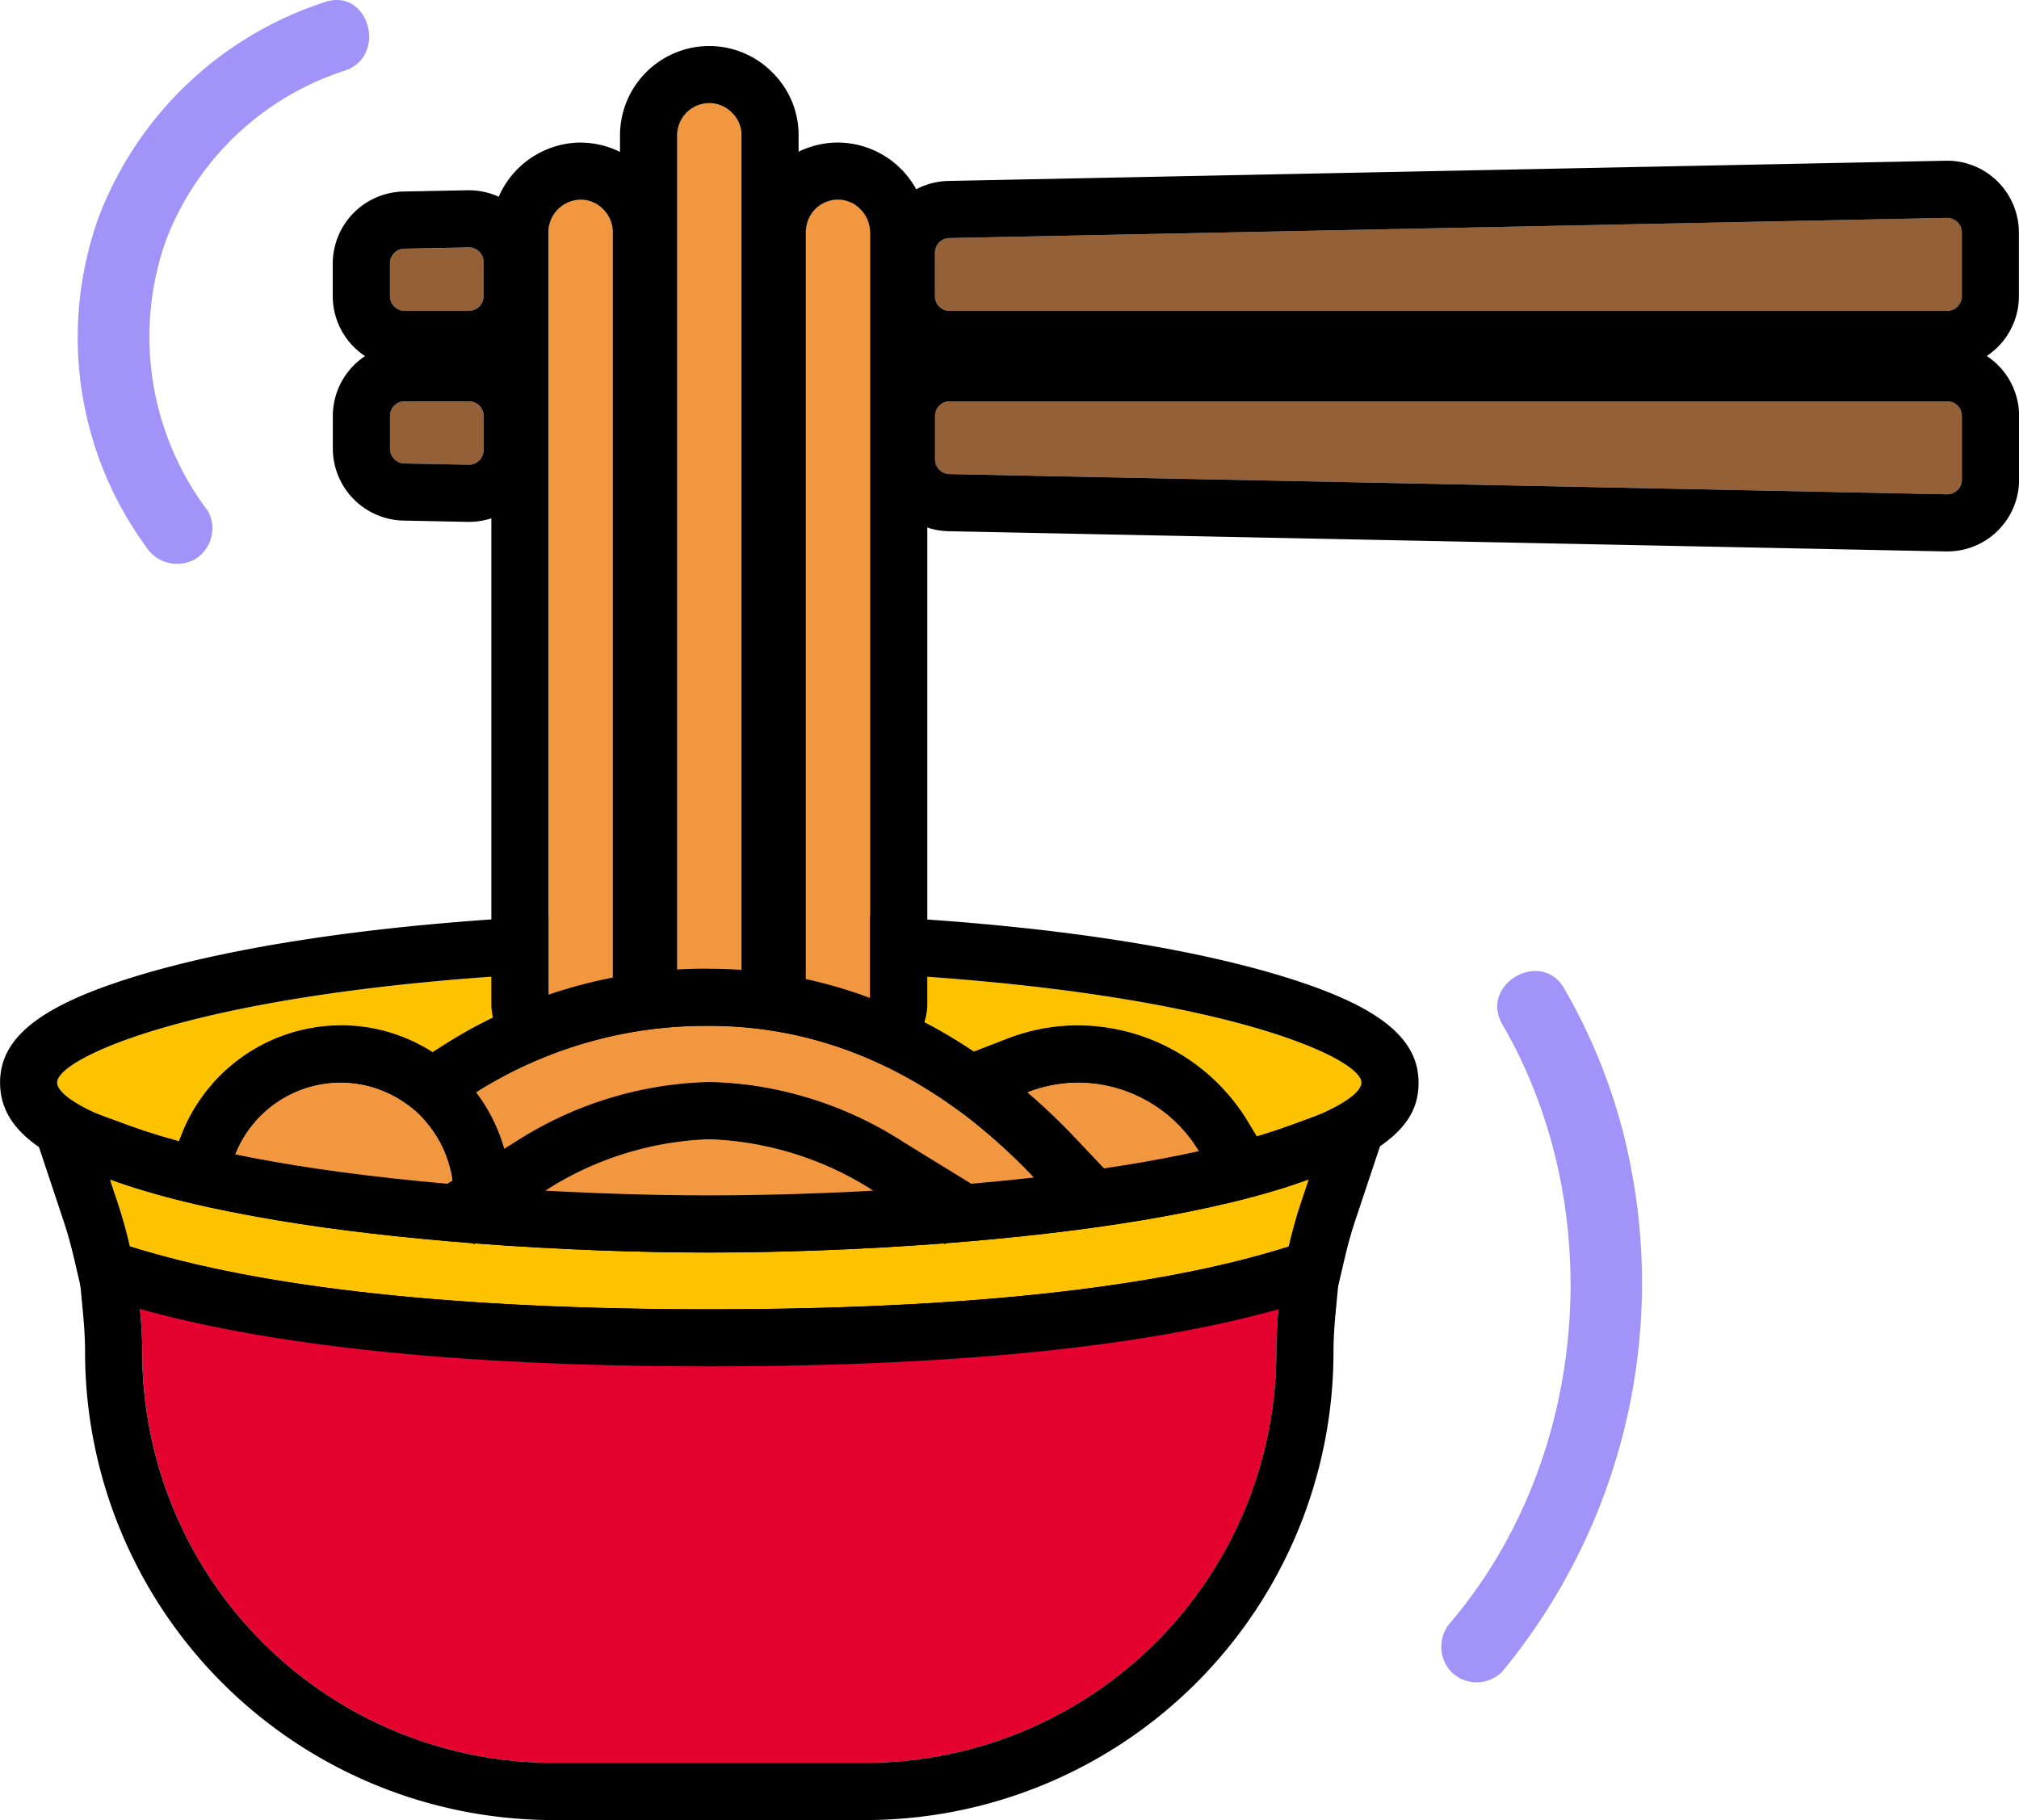
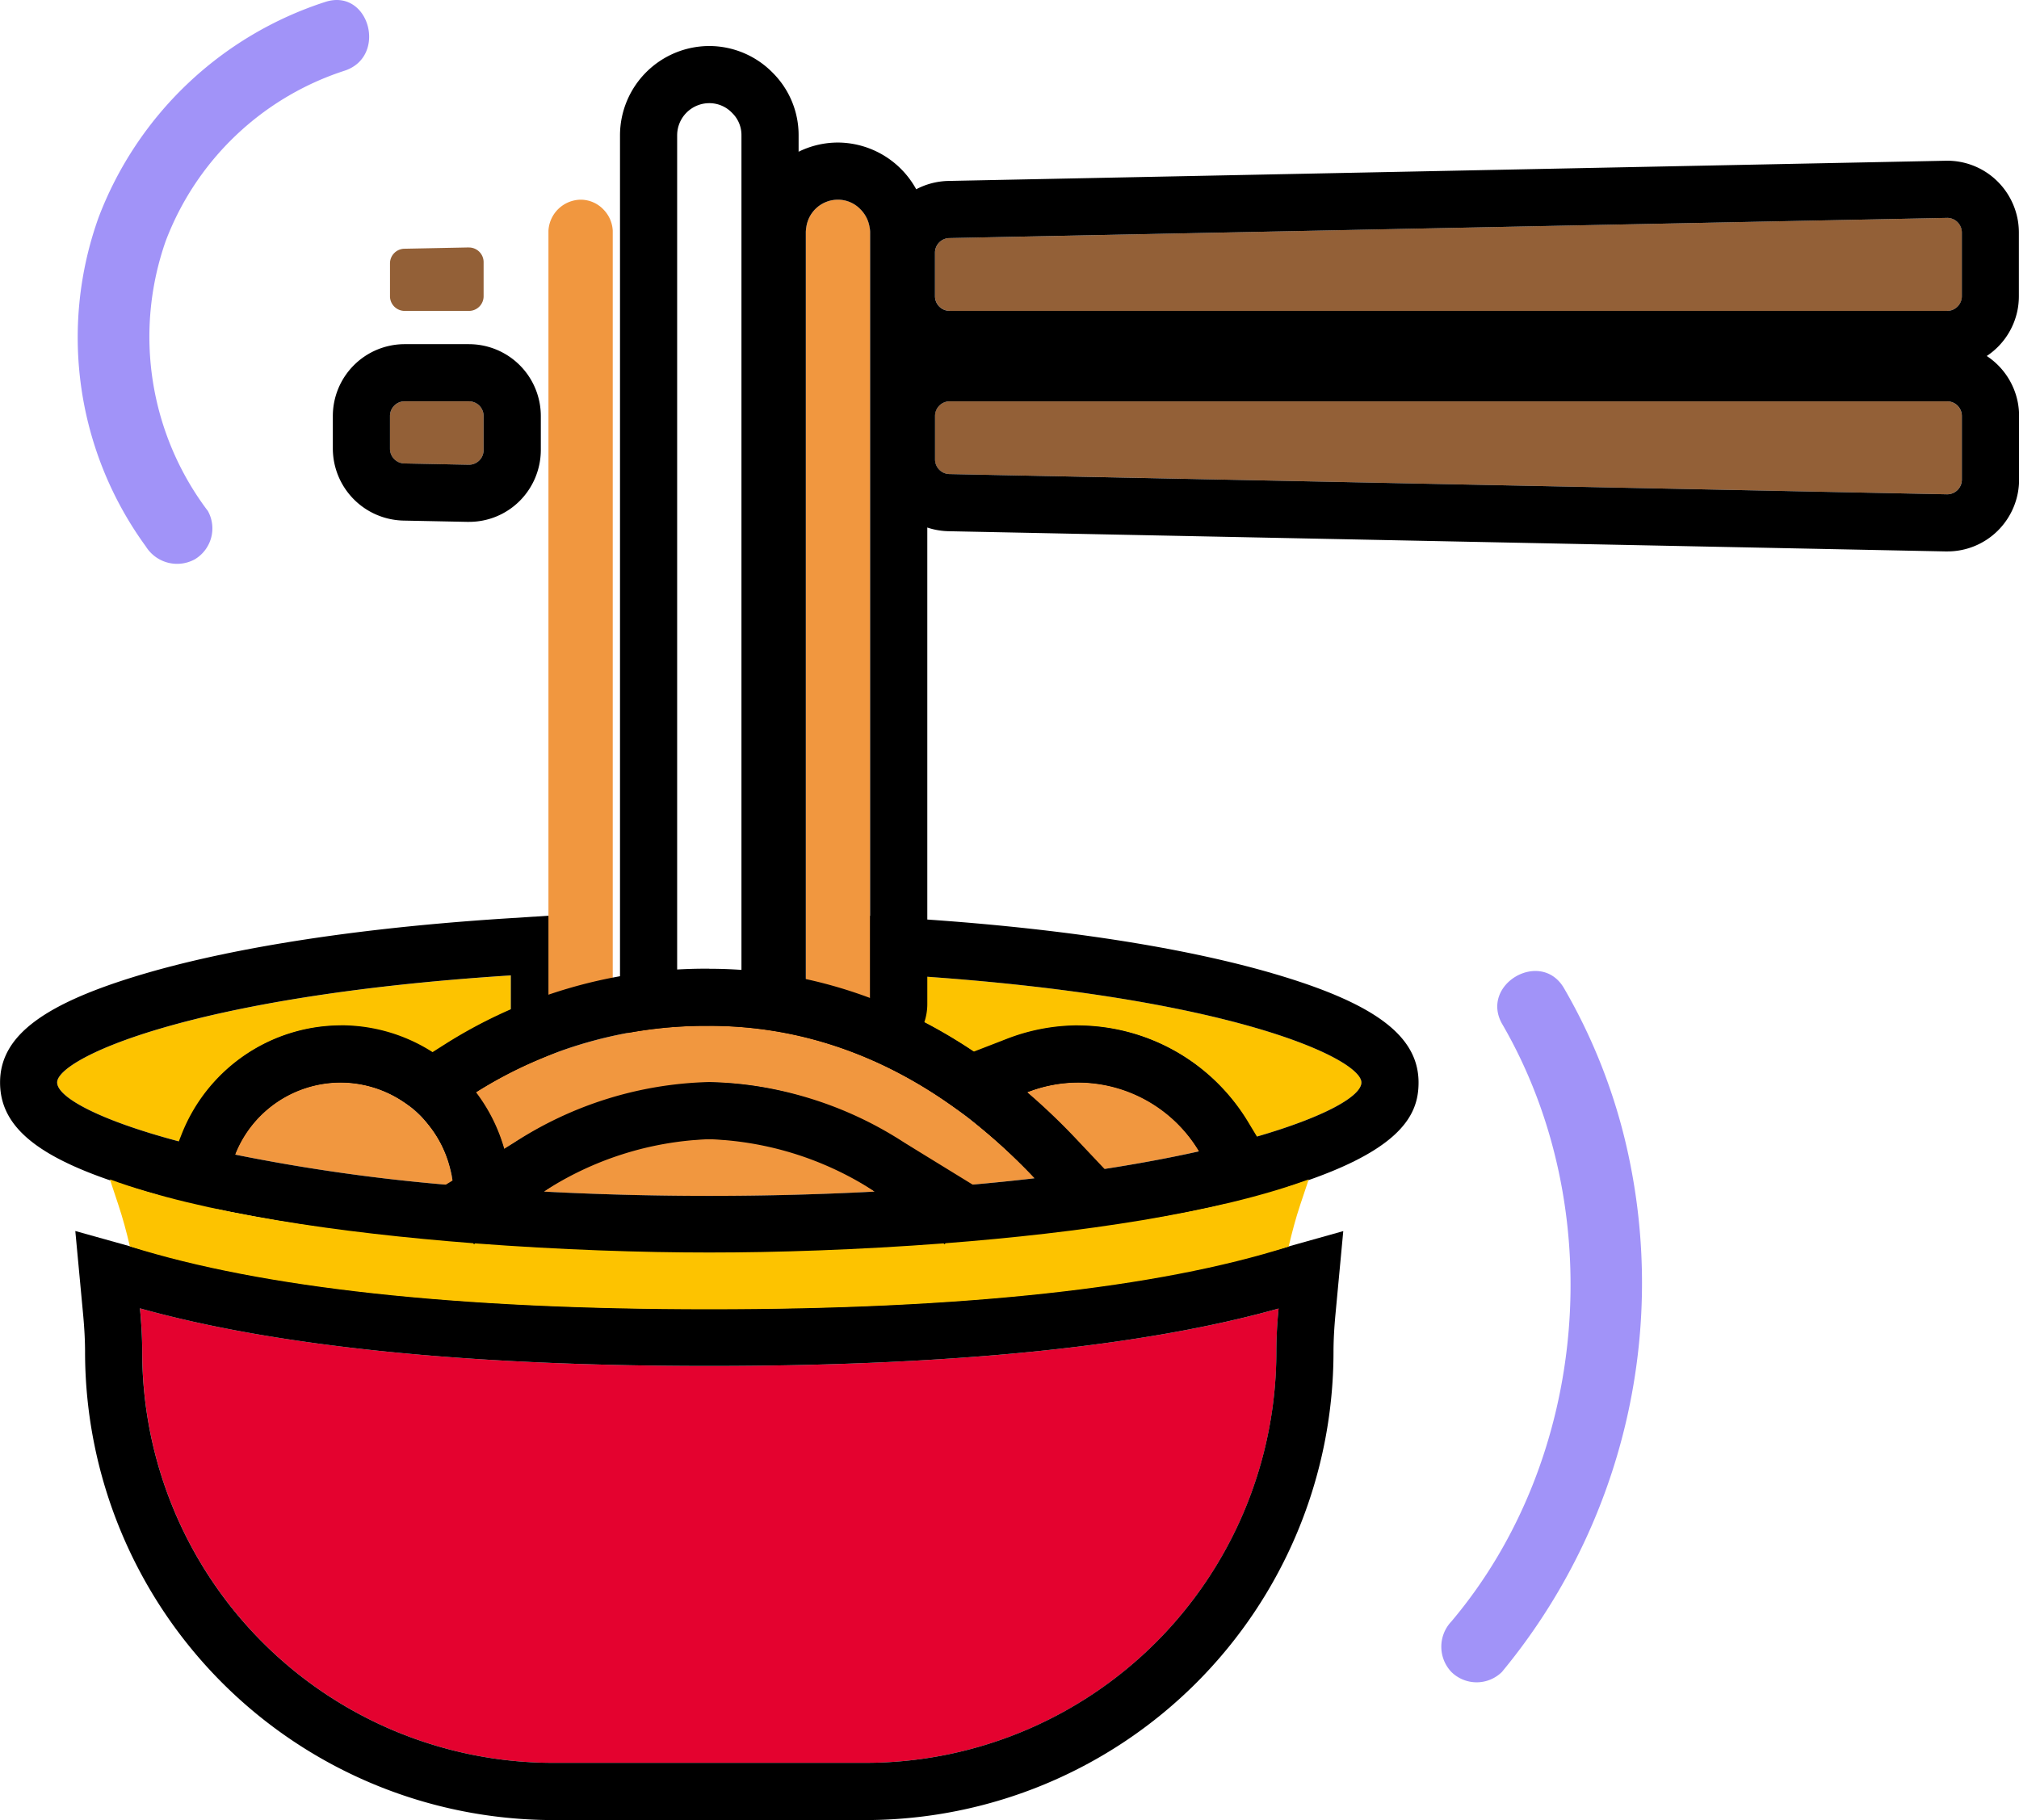
<svg xmlns="http://www.w3.org/2000/svg" id="Composant_8_1" data-name="Composant 8 – 1" width="141.303" height="127.397" viewBox="0 0 141.303 127.397">
  <g id="Groupe_276" data-name="Groupe 276" transform="translate(-5921.117 -421.288)">
    <g id="Groupe_275" data-name="Groupe 275">
      <g id="Groupe_259" data-name="Groupe 259">
        <path id="Tracé_416" data-name="Tracé 416" d="M6016.4,497.062c0,.946-2.516,2.4-7.4,3.81a13.783,13.783,0,0,0-19.506-5.81,35.888,35.888,0,0,0-4.84-2.784v-2.709C6007.194,491.01,6016.4,495.4,6016.4,497.062Z" fill="#fdc300" />
        <path id="Tracé_417" data-name="Tracé 417" d="M5984.648,489.569c22.546,1.44,31.749,5.834,31.749,7.493,0,.946-2.516,2.4-7.4,3.81a13.785,13.785,0,0,0-19.506-5.811,35.991,35.991,0,0,0-4.84-2.783v-2.709m-4-4.264v9.5l2.279,1.086a31.927,31.927,0,0,1,4.3,2.473l2.1,1.442,2.195-1.3a9.784,9.784,0,0,1,13.876,4.135l1.478,3.005,3.218-.926c9.074-2.613,10.3-5.335,10.3-7.654,0-3.28-3.082-5.574-10.305-7.67-4.445-1.29-12.423-3-25.189-3.815l-4.255-.272Z" />
      </g>
      <g id="Groupe_260" data-name="Groupe 260">
        <path id="Tracé_418" data-name="Tracé 418" d="M5956.867,489.569v2.4a34.185,34.185,0,0,0-5.479,3.02,11.847,11.847,0,0,0-17.677,6.215c-5.693-1.506-8.594-3.121-8.594-4.145C5925.117,495.4,5934.321,491.01,5956.867,489.569Z" fill="#fdc300" />
        <path id="Tracé_419" data-name="Tracé 419" d="M5956.867,489.569v2.4a34.261,34.261,0,0,0-5.479,3.02,11.847,11.847,0,0,0-17.677,6.215c-5.693-1.506-8.594-3.121-8.594-4.145,0-1.659,9.2-6.053,31.75-7.493m4-4.264-4.255.272c-12.766.816-20.745,2.525-25.19,3.815-7.223,2.1-10.3,4.39-10.3,7.67,0,3.516,3.353,5.838,11.571,8.012l3.616.957,1.2-3.544a7.847,7.847,0,0,1,11.721-4.132l2.219,1.429,2.187-1.478a30.285,30.285,0,0,1,4.84-2.668l2.4-1.048V485.3Z" />
      </g>
      <g id="Groupe_261" data-name="Groupe 261">
        <path id="Tracé_420" data-name="Tracé 420" d="M5977.543,437.225a2.236,2.236,0,0,1,2.223-1.959,2.178,2.178,0,0,1,1.576.675,2.256,2.256,0,0,1,.638,1.252,1.7,1.7,0,0,1,.038.325v54.051h-4.5V437.518A2.188,2.188,0,0,1,5977.543,437.225Z" fill="#f1973f" />
        <path id="Tracé_421" data-name="Tracé 421" d="M5979.762,435.266h0a2.178,2.178,0,0,1,1.576.675,2.255,2.255,0,0,1,.638,1.253,1.677,1.677,0,0,1,.038.324v54.051h-4.5V437.518a2.188,2.188,0,0,1,.029-.293,2.236,2.236,0,0,1,2.219-1.959m.009-4h-.009a6.245,6.245,0,0,0-6.177,5.379,6.142,6.142,0,0,0-.069.744c0,.043,0,.086,0,.129v54.051a4,4,0,0,0,4,4h4.5a4,4,0,0,0,4-4V437.446a5.657,5.657,0,0,0-.1-.98,6.288,6.288,0,0,0-6.142-5.2Z" />
      </g>
      <g id="Groupe_262" data-name="Groupe 262">
        <path id="Tracé_422" data-name="Tracé 422" d="M5961.749,435.266a2.207,2.207,0,0,1,1.608.693,2.277,2.277,0,0,1,.644,1.471v54.139h-4.5V475.8h0V437.443A2.294,2.294,0,0,1,5961.749,435.266Z" fill="#f1973f" />
-         <path id="Tracé_423" data-name="Tracé 423" d="M5961.75,435.266a2.209,2.209,0,0,1,1.607.693,2.277,2.277,0,0,1,.644,1.471v54.139h-4.5V437.443a2.294,2.294,0,0,1,2.252-2.177h0m0-4h-.071a6.313,6.313,0,0,0-6.177,5.974c0,.068,0,.135,0,.2v54.126a4,4,0,0,0,4,4h4.5a4,4,0,0,0,4-4V437.43c0-.068,0-.137,0-.2a6.289,6.289,0,0,0-6.246-5.959Z" />
      </g>
      <g id="Groupe_267" data-name="Groupe 267">
        <g id="Groupe_263" data-name="Groupe 263">
          <path id="Tracé_424" data-name="Tracé 424" d="M5953.936,438.609h-.02l-4.5.09a1.027,1.027,0,0,0-1.005,1.026v2.3a1.027,1.027,0,0,0,1.026,1.026h4.5a1.026,1.026,0,0,0,1.026-1.026v-2.387a1.026,1.026,0,0,0-1.026-1.026Z" fill="#936037" />
-           <path id="Tracé_425" data-name="Tracé 425" d="M5953.936,438.609a1.026,1.026,0,0,1,1.026,1.026v2.387a1.026,1.026,0,0,1-1.026,1.026h-4.5a1.027,1.027,0,0,1-1.026-1.026v-2.3a1.027,1.027,0,0,1,1.005-1.026l4.5-.09h.02m0-4h-.071l-.045,0-4.489.089a5.054,5.054,0,0,0-4.925,5.025v2.3a5.032,5.032,0,0,0,5.026,5.026h4.5a5.031,5.031,0,0,0,5.026-5.026v-2.387a5.055,5.055,0,0,0-1.508-3.589,5,5,0,0,0-3.518-1.437Z" />
        </g>
        <g id="Groupe_264" data-name="Groupe 264">
          <path id="Tracé_426" data-name="Tracé 426" d="M5953.936,449.381h-4.5a1.026,1.026,0,0,0-1.026,1.025v2.3a1.026,1.026,0,0,0,1.005,1.025l4.5.09h.02a1.026,1.026,0,0,0,1.026-1.025v-2.388A1.025,1.025,0,0,0,5953.936,449.381Z" fill="#936037" />
          <path id="Tracé_427" data-name="Tracé 427" d="M5953.936,449.381a1.025,1.025,0,0,1,1.026,1.025v2.388a1.026,1.026,0,0,1-1.026,1.025h-.02l-4.5-.09a1.026,1.026,0,0,1-1.005-1.025v-2.3a1.026,1.026,0,0,1,1.026-1.025h4.5m0-4h-4.5a5.032,5.032,0,0,0-5.026,5.025v2.3a5.053,5.053,0,0,0,4.925,5.024l4.473.09h.132a5,5,0,0,0,3.518-1.436,5.057,5.057,0,0,0,1.508-3.589v-2.388a5.031,5.031,0,0,0-5.026-5.025Z" />
        </g>
        <g id="Groupe_265" data-name="Groupe 265">
          <path id="Tracé_428" data-name="Tracé 428" d="M6057.394,449.381h-69.816a1.025,1.025,0,0,0-1.025,1.025v3.041a1.025,1.025,0,0,0,1,1.025l69.817,1.417h.02a1.026,1.026,0,0,0,1.026-1.026v-4.457A1.025,1.025,0,0,0,6057.394,449.381Z" fill="#936037" />
          <path id="Tracé_429" data-name="Tracé 429" d="M6057.394,449.381a1.025,1.025,0,0,1,1.026,1.025v4.457a1.026,1.026,0,0,1-1.026,1.026h-.02l-69.817-1.417a1.025,1.025,0,0,1-1-1.025v-3.041a1.025,1.025,0,0,1,1.025-1.025h69.816m0-4h-69.816a5.03,5.03,0,0,0-5.025,5.025v3.041a5.053,5.053,0,0,0,4.924,5.025l69.78,1.415.041,0h.1a5,5,0,0,0,3.519-1.437,5.053,5.053,0,0,0,1.507-3.589v-4.457a5.031,5.031,0,0,0-5.026-5.025Z" />
        </g>
        <g id="Groupe_266" data-name="Groupe 266">
          <path id="Tracé_430" data-name="Tracé 430" d="M6058.112,436.833a1.022,1.022,0,0,0-.718-.294h-.02l-69.817,1.414a1.025,1.025,0,0,0-1,1.025v3.043a1.026,1.026,0,0,0,1.025,1.026h69.816a1.026,1.026,0,0,0,1.026-1.026v-4.457A1.023,1.023,0,0,0,6058.112,436.833Z" fill="#936037" />
          <path id="Tracé_431" data-name="Tracé 431" d="M6057.394,436.539a1.028,1.028,0,0,1,1.026,1.026v4.457a1.026,1.026,0,0,1-1.026,1.026h-69.816a1.026,1.026,0,0,1-1.025-1.026v-3.043a1.025,1.025,0,0,1,1-1.025l69.817-1.414h.02m0-4h-.076l-.045,0-69.8,1.414a5.052,5.052,0,0,0-4.923,5.024v3.043a5.031,5.031,0,0,0,5.025,5.026h69.816a5.031,5.031,0,0,0,5.026-5.026v-4.457a5.054,5.054,0,0,0-1.51-3.591,5,5,0,0,0-3.516-1.435Z" />
        </g>
      </g>
      <g id="Groupe_268" data-name="Groupe 268">
-         <path id="Tracé_432" data-name="Tracé 432" d="M5968.5,430.761a2.252,2.252,0,0,1,2.252-2.252,2.206,2.206,0,0,1,1.6.689,2.156,2.156,0,0,1,.648,1.563v60.808h-4.5Z" fill="#f1973f" />
        <path id="Tracé_433" data-name="Tracé 433" d="M5970.761,428.509a2.2,2.2,0,0,1,1.6.689,2.156,2.156,0,0,1,.648,1.563v60.808h-4.5V430.761a2.252,2.252,0,0,1,2.252-2.252h0m0-4h0a6.26,6.26,0,0,0-6.252,6.252v60.808a4,4,0,0,0,4,4h4.5a4,4,0,0,0,4-4V430.761a6.157,6.157,0,0,0-1.8-4.367,6.227,6.227,0,0,0-4.452-1.885Z" />
      </g>
      <g id="Groupe_269" data-name="Groupe 269">
        <path id="Tracé_434" data-name="Tracé 434" d="M5998.286,503.134a46.862,46.862,0,0,0-5.3-5.382,9.8,9.8,0,0,1,12.053,4.128C6003.045,502.324,6000.8,502.749,5998.286,503.134Z" fill="#f1973f" />
        <path id="Tracé_435" data-name="Tracé 435" d="M5996.554,497.062a9.926,9.926,0,0,1,8.483,4.818c-1.992.444-4.241.869-6.751,1.254a46.782,46.782,0,0,0-5.3-5.382,9.888,9.888,0,0,1,3.57-.69m0-4a13.866,13.866,0,0,0-5.014.96l-6.233,2.412,5.071,4.353a42.9,42.9,0,0,1,4.847,4.922l1.447,1.719,2.221-.34c2.488-.382,4.848-.82,7.015-1.3l5.425-1.211-2.871-4.759a13.994,13.994,0,0,0-11.908-6.752Z" />
      </g>
      <g id="Groupe_270" data-name="Groupe 270">
        <path id="Tracé_436" data-name="Tracé 436" d="M5993.534,503.765c-1.578.186-3.245.351-4.983.5-2.865-2.393-9.634-7.2-17.794-7.2a26.987,26.987,0,0,0-14.355,4.681,11.856,11.856,0,0,0-2.008-3.979,30.1,30.1,0,0,1,16.363-4.671C5980.907,493.093,5988.472,498.4,5993.534,503.765Z" fill="#f1973f" />
        <path id="Tracé_437" data-name="Tracé 437" d="M5970.757,493.093c10.15,0,17.714,5.31,22.777,10.672-1.578.186-3.245.351-4.983.5-2.865-2.393-9.634-7.2-17.794-7.2a26.987,26.987,0,0,0-14.355,4.681,11.856,11.856,0,0,0-2.008-3.979,30.1,30.1,0,0,1,16.363-4.671m0-4a34.055,34.055,0,0,0-18.5,5.291l-3.7,2.343,2.671,3.475a7.857,7.857,0,0,1,1.333,2.639l1.483,5.2,4.536-2.935c2.849-1.843,7.274-4.039,12.182-4.039,6.965,0,12.971,4.388,15.23,6.275l1.266,1.058,1.644-.143c1.9-.165,3.572-.333,5.106-.515l7.9-.934-5.462-5.784c-7.366-7.8-16.248-11.926-25.685-11.926Z" />
      </g>
      <g id="Groupe_271" data-name="Groupe 271">
        <path id="Tracé_438" data-name="Tracé 438" d="M5952.823,504.255a130.41,130.41,0,0,1-15.256-2.147,7.914,7.914,0,0,1,15.256,2.147Z" fill="#f1973f" />
        <path id="Tracé_439" data-name="Tracé 439" d="M5944.961,497.062a7.92,7.92,0,0,1,7.862,7.193,130.41,130.41,0,0,1-15.256-2.147,7.971,7.971,0,0,1,7.394-5.046m0-4a12.028,12.028,0,0,0-11.118,7.586l-1.727,4.4,4.63.971a134.458,134.458,0,0,0,15.73,2.217l4.781.416-.452-4.778a11.869,11.869,0,0,0-11.844-10.816Z" />
      </g>
      <g id="Groupe_272" data-name="Groupe 272">
        <path id="Tracé_440" data-name="Tracé 440" d="M5982.34,504.7c-3.592.188-7.435.3-11.583.3s-7.991-.113-11.582-.3a20.121,20.121,0,0,1,23.165,0Z" fill="#f1973f" />
        <path id="Tracé_441" data-name="Tracé 441" d="M5970.757,501.03a22.68,22.68,0,0,1,11.583,3.668c-3.592.188-7.435.3-11.583.3s-7.991-.113-11.582-.3a22.683,22.683,0,0,1,11.582-3.668m0-4a26.143,26.143,0,0,0-13.676,4.259l-10.955,6.73,12.839.673c3.937.207,7.794.307,11.792.307s7.856-.1,11.793-.307l12.838-.673-10.954-6.73a26.144,26.144,0,0,0-13.677-4.259Z" />
      </g>
      <g id="Groupe_273" data-name="Groupe 273">
        <path id="Tracé_442" data-name="Tracé 442" d="M5981.7,544.686h-21.879a28.78,28.78,0,0,1-28.748-28.747c0-1.028-.063-2.05-.159-3.068,9.549,2.667,22.9,4.034,39.846,4.034,17.026,0,30.375-1.363,39.844-4.02-.1,1.014-.157,2.03-.157,3.054A28.78,28.78,0,0,1,5981.7,544.686Z" fill="#e4022f" />
        <path id="Tracé_443" data-name="Tracé 443" d="M5930.911,512.871c9.549,2.667,22.9,4.034,39.846,4.034,17.026,0,30.375-1.363,39.844-4.02-.1,1.014-.157,2.03-.157,3.054a28.78,28.78,0,0,1-28.747,28.747h-21.88a28.78,28.78,0,0,1-28.747-28.747c0-1.028-.063-2.05-.159-3.068m-4.524-5.417.542,5.79c.095,1.016.141,1.9.141,2.7a32.785,32.785,0,0,0,32.747,32.747h21.88a32.784,32.784,0,0,0,32.747-32.747c0-.806.046-1.682.14-2.68l.544-5.8-5.608,1.574c-9.154,2.569-22.2,3.871-38.763,3.871-16.492,0-29.536-1.307-38.77-3.886l-5.6-1.565Z" />
      </g>
      <g id="Groupe_274" data-name="Groupe 274">
        <path id="Tracé_444" data-name="Tracé 444" d="M6012.125,505.593c-.325.974-.587,1.96-.819,2.956-9.148,2.907-22.767,4.388-40.549,4.388-17.682,0-31.3-1.485-40.55-4.4-.23-.992-.494-1.976-.818-2.946l-.581-1.747c6.473,2.374,16.141,3.753,25.42,4.469l.071.071s.038-.035.064-.061c5.955.454,11.739.641,16.394.641s10.44-.187,16.4-.641c.026.026.061.058.063.061l.072-.071c9.279-.716,18.947-2.093,25.419-4.469Z" fill="#fdc300" />
-         <path id="Tracé_445" data-name="Tracé 445" d="M6012.707,503.848l-.582,1.744c-.325.975-.587,1.961-.82,2.957-9.147,2.907-22.766,4.388-40.548,4.388-17.682,0-31.3-1.485-40.55-4.4-.23-.992-.494-1.976-.818-2.947l-.581-1.746c6.473,2.374,16.141,3.753,25.42,4.469l.071.071s.038-.035.064-.061c5.955.454,11.739.641,16.394.641s10.44-.187,16.4-.641c.026.026.061.057.063.061l.072-.071c9.279-.716,18.946-2.093,25.42-4.469m6.422-6.617-7.8,2.862c-5.265,1.932-13.566,3.387-24.022,4.21l-.46.035c-5.317.406-11.032.63-16.09.63s-10.772-.224-16.09-.63l-.459-.035c-10.451-.823-18.752-2.278-24.023-4.21l-7.794-2.858,2.622,7.877.581,1.746c.257.771.491,1.617.717,2.587l.516,2.225,2.179.687c9.651,3.039,23.7,4.58,41.751,4.58,18.156,0,32.206-1.54,41.76-4.575l2.168-.689.516-2.216c.236-1.011.464-1.837.718-2.6l.582-1.747,2.628-7.882Z" />
      </g>
    </g>
  </g>
  <g id="Composant_7_1" data-name="Composant 7 – 1" transform="translate(5.418)">
    <path id="Tracé_333" data-name="Tracé 333" d="M5935.636,457.018a20.222,20.222,0,0,1-2.92-18.862,19.968,19.968,0,0,1,12.5-11.913c3.052-.981,1.747-5.81-1.329-4.822a25.3,25.3,0,0,0-15.861,15.063,24.846,24.846,0,0,0,3.3,23.058,2.576,2.576,0,0,0,3.42.9,2.518,2.518,0,0,0,.9-3.421Z" transform="translate(-5926.535 -421.288)" fill="#a193f8" />
    <path id="Tracé_334" data-name="Tracé 334" d="M6026.262,492.989c7.474,12.894,6.086,30.37-3.567,41.8a2.568,2.568,0,0,0,0,3.536,2.521,2.521,0,0,0,3.535,0,42.693,42.693,0,0,0,8.575-37.4,39.892,39.892,0,0,0-4.225-10.458c-1.614-2.783-5.936-.268-4.318,2.524Z" transform="translate(-5926.535 -421.288)" fill="#a193f8" />
  </g>
</svg>